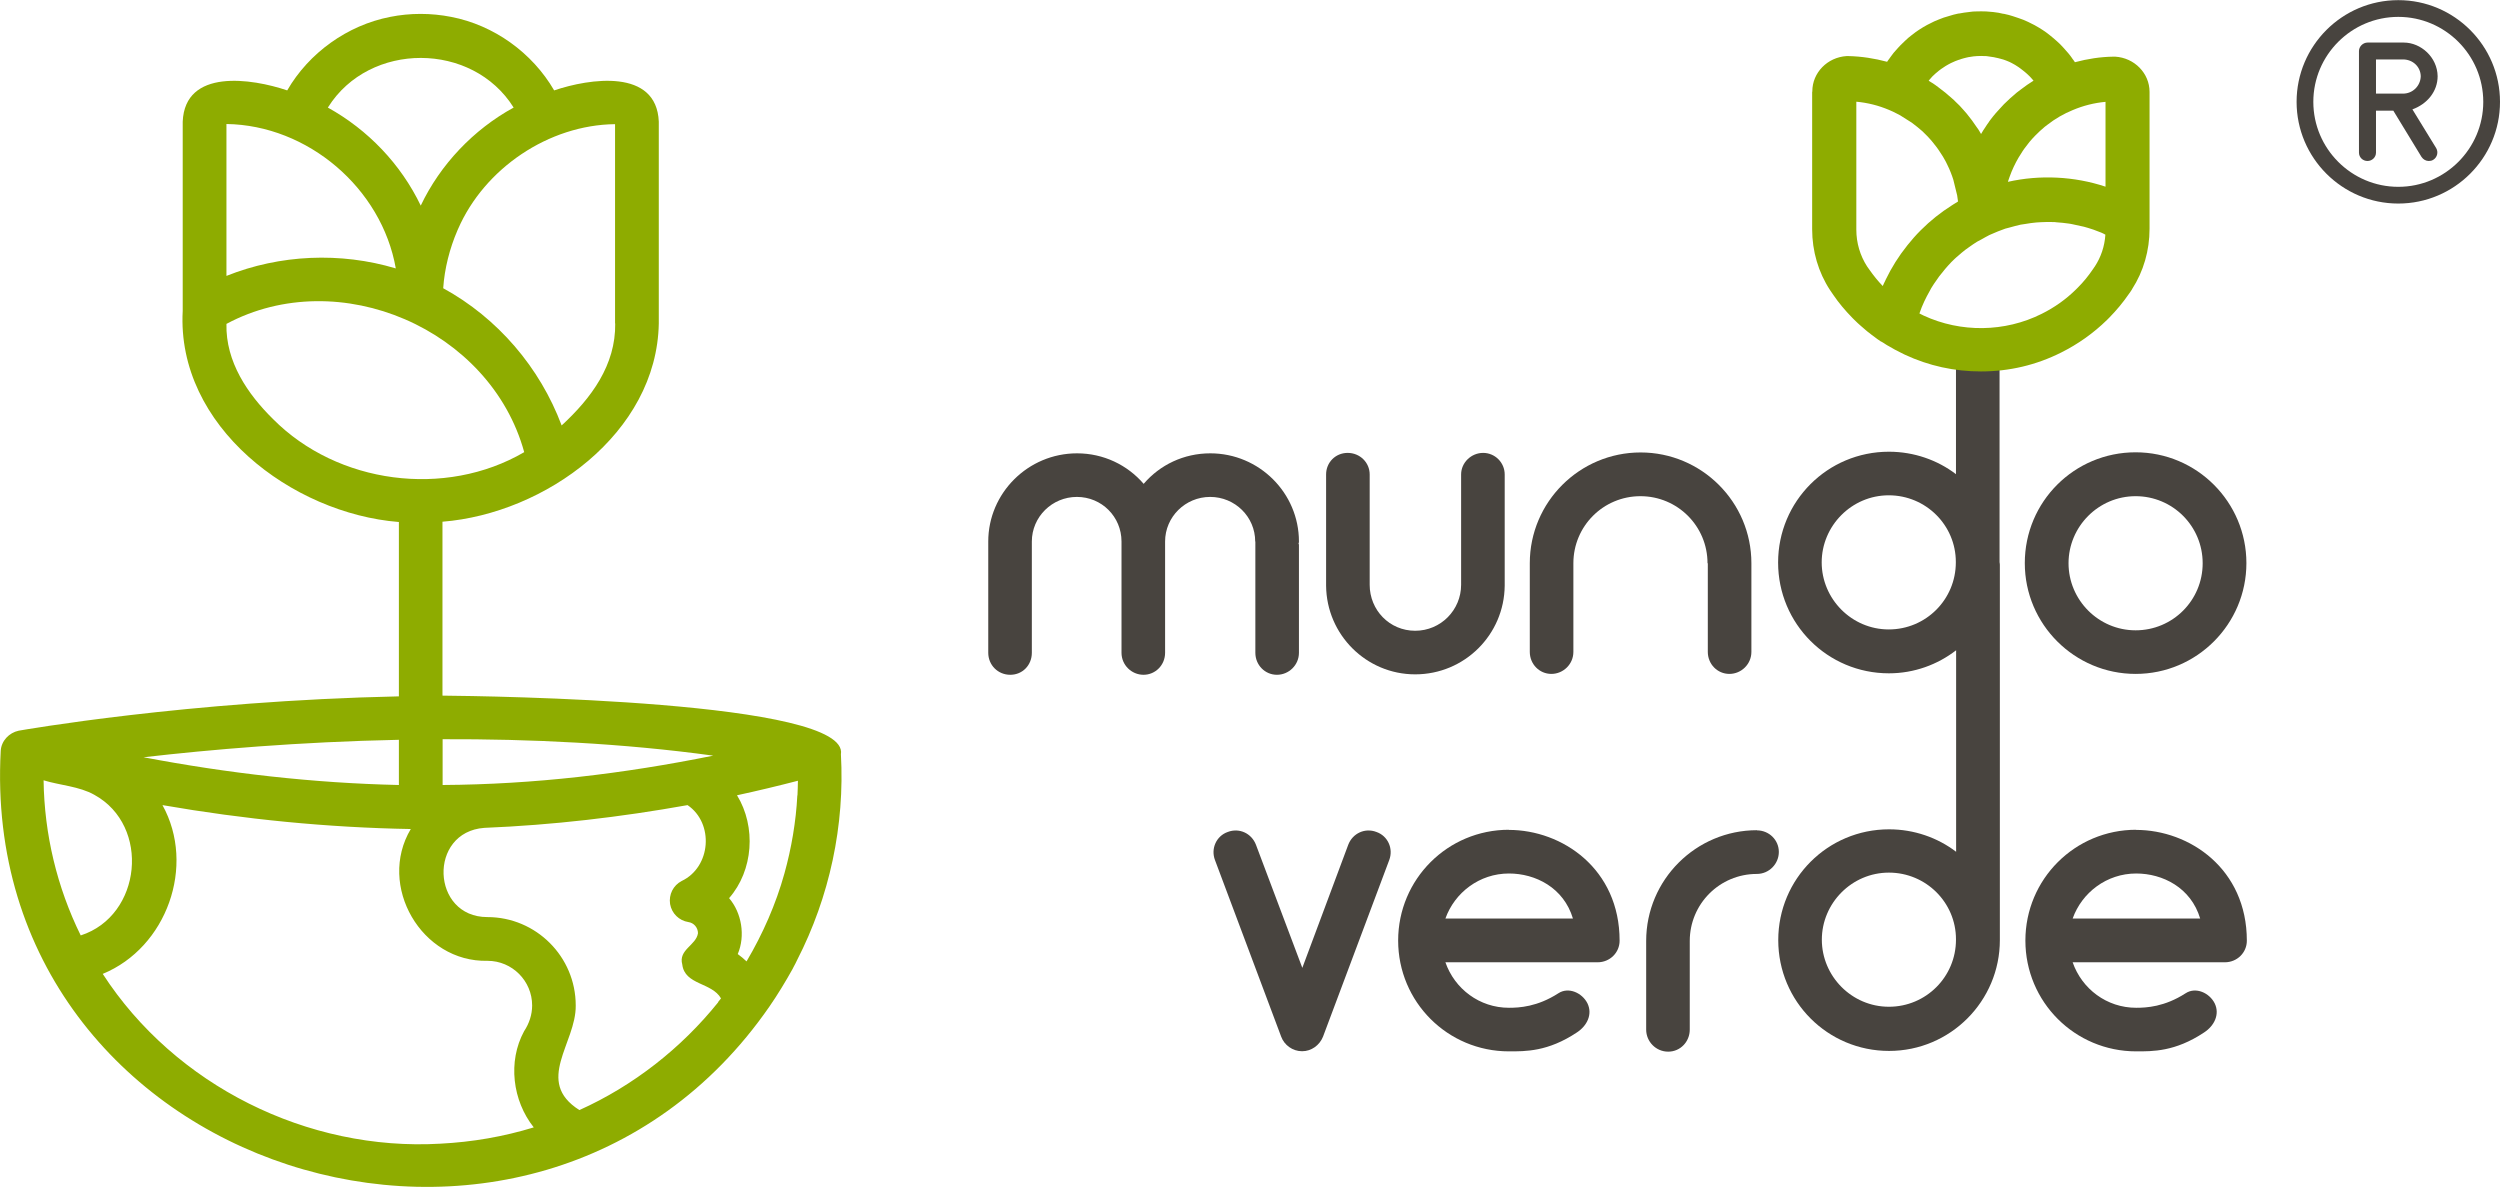
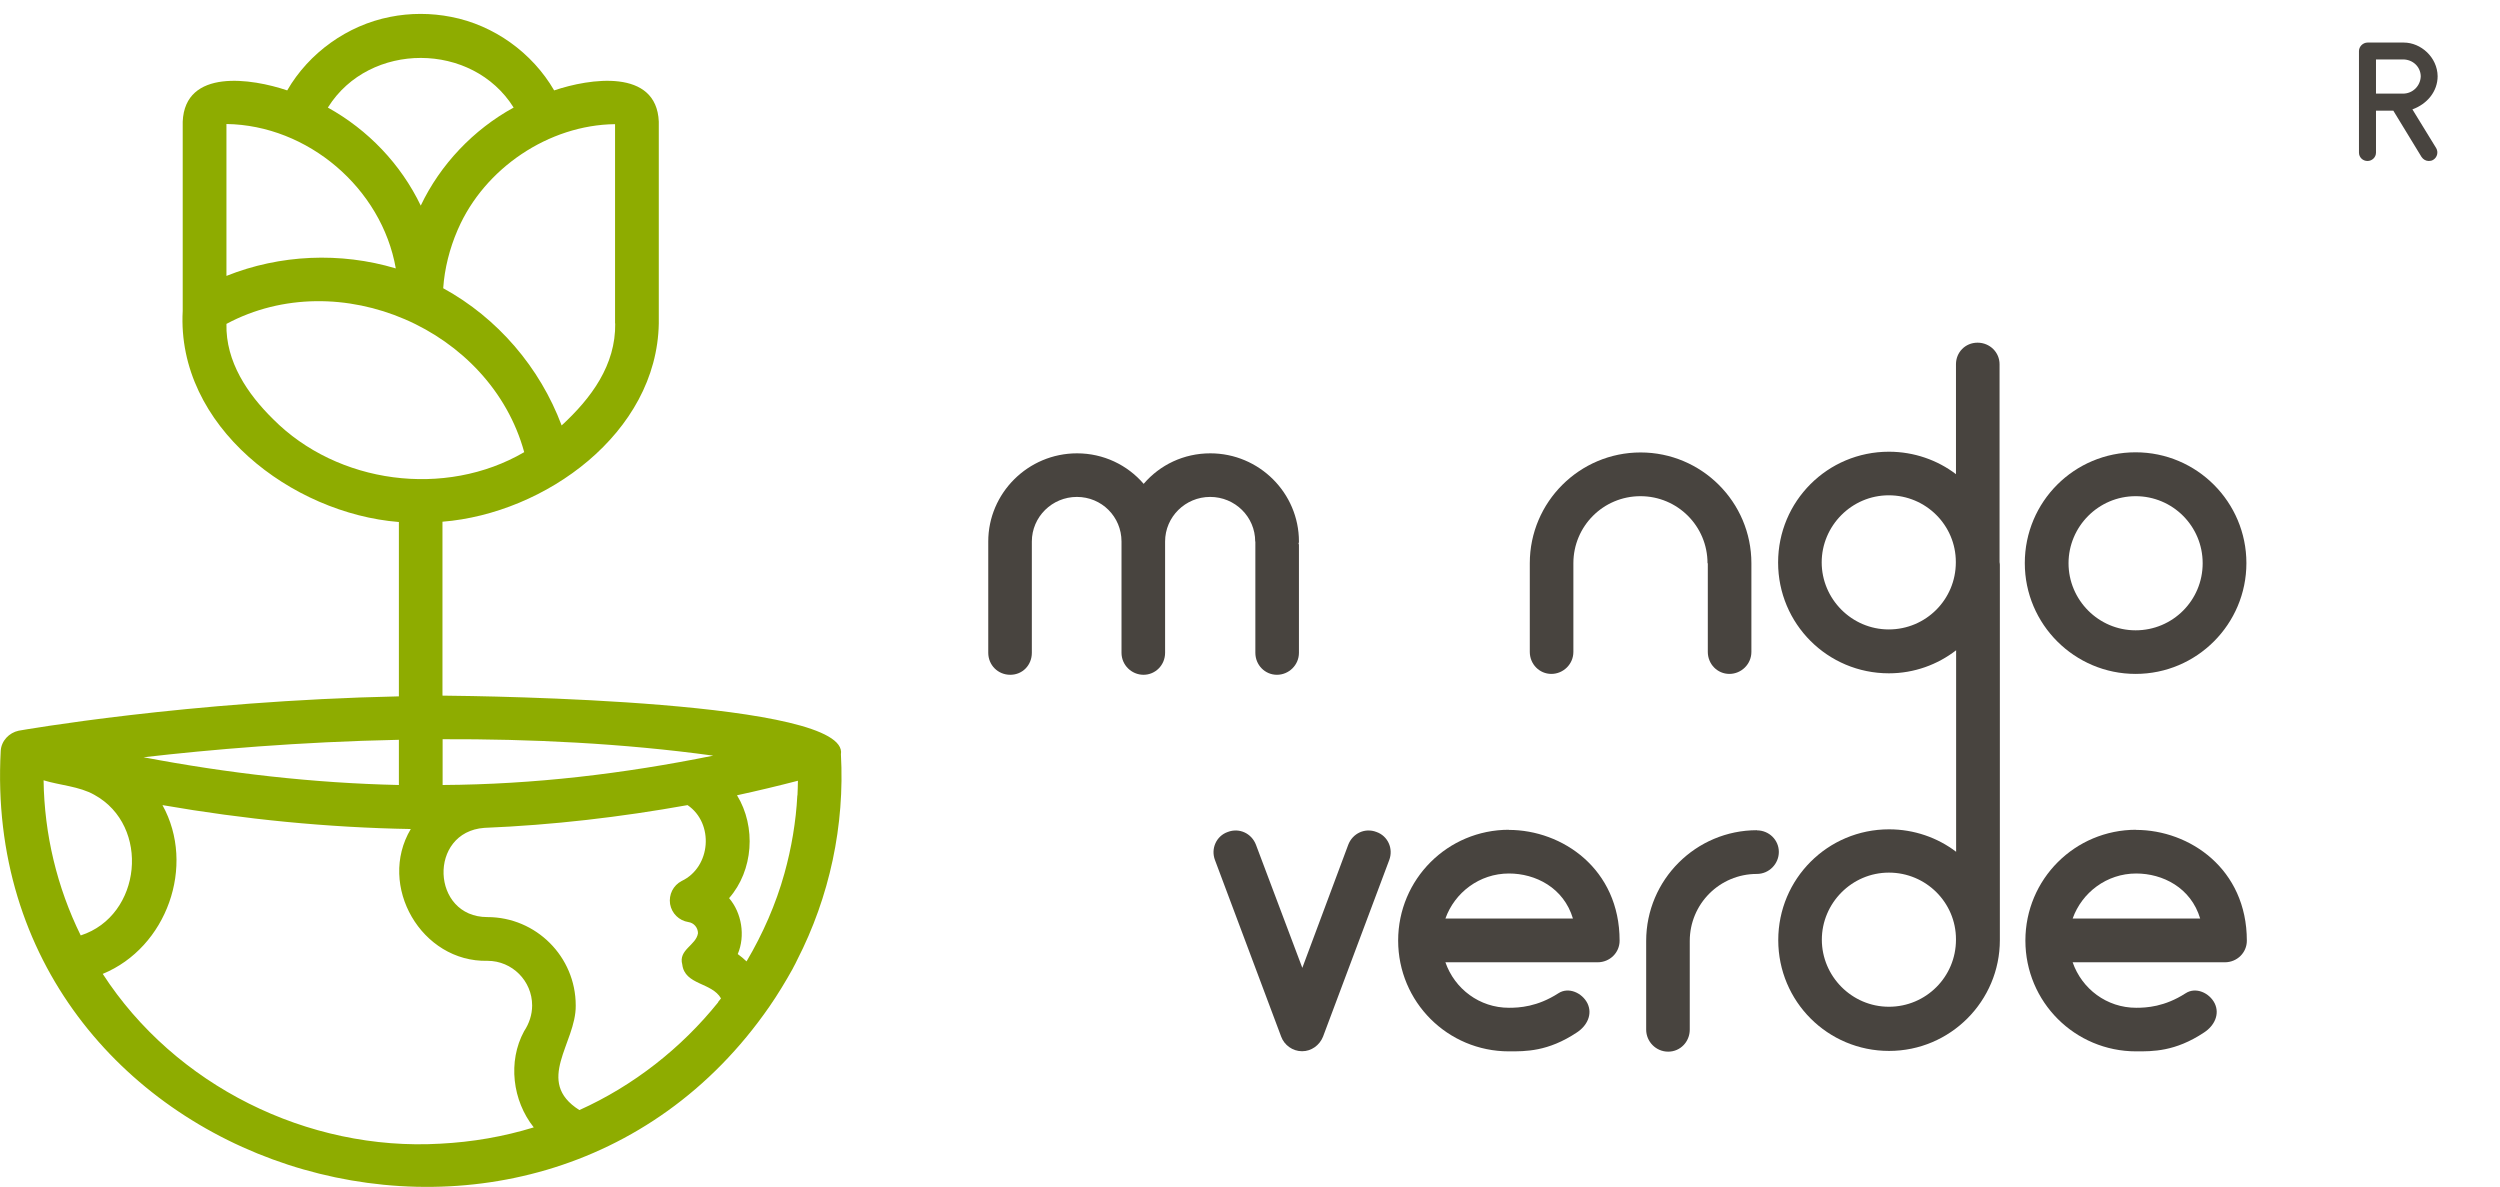
<svg xmlns="http://www.w3.org/2000/svg" id="uuid-9c0539be-e29d-4a7d-8de6-a40bf5fd5989" width="170.35" height="80.87" viewBox="0 0 170.35 80.87">
  <defs>
    <style>.uuid-2b9c7b00-cba6-46ff-b75e-a6a1ef1dab99{fill:#48443f;}.uuid-74c4afd4-255b-46af-b399-ed5975980a3a{fill:#8eac00;}</style>
  </defs>
  <path class="uuid-2b9c7b00-cba6-46ff-b75e-a6a1ef1dab99" d="M85.54,36.9v7.58c0,.84.66,1.5,1.47,1.5s1.5-.66,1.5-1.5v-7.31c0-.06,0-.09-.03-.15.03-.03.03-.06.03-.12,0-3.31-2.71-6.01-6.04-6.01-1.8,0-3.43.78-4.54,2.08-1.11-1.29-2.74-2.08-4.54-2.08-3.34,0-6.05,2.71-6.05,6.01v7.58c0,.84.66,1.5,1.5,1.5s1.47-.66,1.47-1.5v-7.58c0-1.68,1.38-3.04,3.07-3.04s3.04,1.35,3.04,3.04v7.58c0,.84.69,1.5,1.5,1.5s1.47-.66,1.47-1.5v-7.58c0-1.68,1.38-3.04,3.07-3.04s3.07,1.35,3.07,3.04Z" />
-   <path class="uuid-2b9c7b00-cba6-46ff-b75e-a6a1ef1dab99" d="M96.43,45.95c3.37,0,6.07-2.71,6.1-6.04v-7.58c0-.81-.66-1.47-1.47-1.47s-1.5.66-1.5,1.47v7.52c0,1.71-1.38,3.13-3.13,3.13s-3.1-1.41-3.1-3.13v-7.52c0-.81-.66-1.47-1.5-1.47s-1.47.66-1.47,1.47v7.58c.03,3.34,2.74,6.04,6.07,6.04Z" />
  <path class="uuid-2b9c7b00-cba6-46ff-b75e-a6a1ef1dab99" d="M116.37,38.38v6.04c0,.84.66,1.5,1.47,1.5s1.5-.66,1.5-1.5v-6.04c0-4.18-3.4-7.55-7.55-7.55s-7.55,3.37-7.55,7.55v6.04c0,.84.66,1.5,1.47,1.5s1.5-.66,1.5-1.5v-6.04c0-2.53,2.04-4.57,4.57-4.57s4.57,2.04,4.57,4.57Z" />
  <path class="uuid-2b9c7b00-cba6-46ff-b75e-a6a1ef1dab99" d="M136.25,38.32v-13.5c0-.81-.66-1.47-1.5-1.47s-1.47.66-1.47,1.47v7.49c-1.26-.96-2.86-1.53-4.57-1.53-4.18,0-7.55,3.37-7.55,7.55s3.37,7.55,7.55,7.55c1.72,0,3.31-.59,4.58-1.57v6.22s0,.01,0,.02v7.49c-1.26-.96-2.86-1.53-4.57-1.53-4.18,0-7.55,3.37-7.55,7.55s3.37,7.55,7.55,7.55,7.55-3.4,7.55-7.55v-11.5s0,0,0,0v-14.08s0-.07-.01-.11c0,0,0,0,0-.01ZM133.27,38.32c0,2.53-2.04,4.57-4.57,4.57s-4.57-2.08-4.57-4.57,2.04-4.57,4.57-4.57,4.57,2.04,4.57,4.54v.03ZM133.28,64.03c0,2.53-2.04,4.57-4.57,4.57s-4.57-2.08-4.57-4.57,2.04-4.57,4.57-4.57,4.57,2.04,4.57,4.54v.03Z" />
  <path class="uuid-2b9c7b00-cba6-46ff-b75e-a6a1ef1dab99" d="M145.52,45.92c4.18,0,7.55-3.4,7.55-7.55s-3.37-7.55-7.55-7.55-7.55,3.37-7.55,7.55,3.4,7.55,7.55,7.55ZM145.52,33.81c2.53,0,4.57,2.04,4.57,4.57s-2.04,4.57-4.57,4.57-4.57-2.07-4.57-4.57,2.04-4.57,4.57-4.57Z" />
  <path class="uuid-2b9c7b00-cba6-46ff-b75e-a6a1ef1dab99" d="M93.79,56.69c-.78-.3-1.62.09-1.92.87l-3.13,8.39-3.16-8.39c-.3-.78-1.14-1.17-1.92-.87-.78.27-1.17,1.14-.87,1.92l4.51,12.03c.21.57.78.99,1.41.99h.03c.6,0,1.17-.39,1.41-.99l4.51-12.03c.3-.78-.09-1.65-.87-1.92Z" />
  <path class="uuid-2b9c7b00-cba6-46ff-b75e-a6a1ef1dab99" d="M102.82,56.54c-4.18,0-7.55,3.37-7.55,7.55s3.37,7.55,7.55,7.55c1.11,0,2.65.03,4.63-1.29.69-.45,1.08-1.23.72-1.98-.36-.72-1.29-1.14-1.98-.69-1.44.93-2.68.99-3.37.99-2.01,0-3.7-1.29-4.33-3.1h10.37c.84,0,1.5-.66,1.5-1.47,0-4.9-3.91-7.55-7.55-7.55ZM98.49,62.59c.63-1.77,2.32-3.07,4.33-3.07,1.8,0,3.73.96,4.36,3.07h-8.69Z" />
  <path class="uuid-2b9c7b00-cba6-46ff-b75e-a6a1ef1dab99" d="M119.72,56.57c-4.15,0-7.55,3.37-7.55,7.55v6.04c0,.81.66,1.5,1.5,1.5s1.47-.69,1.47-1.5v-6.04c0-2.53,2.04-4.57,4.57-4.57.84,0,1.5-.69,1.5-1.5s-.66-1.47-1.5-1.47Z" />
  <path class="uuid-2b9c7b00-cba6-46ff-b75e-a6a1ef1dab99" d="M145.56,56.54c-4.18,0-7.55,3.37-7.55,7.55s3.37,7.55,7.55,7.55c1.11,0,2.65.03,4.63-1.29.69-.45,1.08-1.23.72-1.98-.36-.72-1.29-1.14-1.98-.69-1.44.93-2.68.99-3.37.99-2.01,0-3.7-1.29-4.33-3.1h10.37c.84,0,1.5-.66,1.5-1.47,0-4.9-3.91-7.55-7.55-7.55ZM141.23,62.59c.63-1.77,2.32-3.07,4.33-3.07,1.8,0,3.73.96,4.36,3.07h-8.69Z" />
-   <path class="uuid-74c4afd4-255b-46af-b399-ed5975980a3a" d="M123.48,6.29v9.33c0,1.49.42,2.93,1.22,4.15.08.12.16.24.24.35.33.49.78,1.03,1.28,1.54l.11.11c.18.18.32.31.46.43.12.11.24.21.36.31.07.06.15.13.24.19.01.01.08.07.15.12.12.09.17.13.23.17,0,0,.08.06.16.12l.25.17s.01,0,.02,0c0,0,0,0,0,0l.18.11s.07.04.09.06c.06.04.17.11.29.17.07.04.2.12.33.19.13.07.27.14.41.21.07.04.19.1.3.15,1.63.76,3.37,1.14,5.18,1.14,1.92,0,3.76-.43,5.47-1.29,1.14-.57,2.19-1.31,3.12-2.22l.16-.16c.49-.5.94-1.04,1.33-1.61.04-.04.12-.17.2-.29,0-.01.02-.03.02-.04.78-1.21,1.19-2.63,1.19-4.11v-.58s0-8.75,0-8.75c0-1.27-1.03-2.32-2.34-2.4-.04,0-.08,0-.11,0-.9.01-1.78.15-2.64.38,0-.01-.01-.02-.02-.04,0,0,0,0,0,0-.01-.02-.03-.05-.05-.07-.03-.04-.06-.09-.1-.13,0,0,0,0,0-.01-.04-.06-.08-.12-.13-.18-.09-.12-.2-.25-.32-.38-.07-.09-.18-.2-.29-.32-.1-.11-.2-.2-.31-.3-.15-.14-.3-.26-.46-.39-.07-.06-.17-.13-.27-.21-.15-.11-.31-.21-.47-.31-.11-.07-.22-.13-.33-.19-.04-.02-.12-.06-.2-.1-.1-.05-.17-.09-.24-.12-.21-.1-.43-.19-.65-.26-.09-.03-.19-.06-.27-.09,0,0-.06-.02-.12-.04-.09-.03-.18-.05-.27-.08-.11-.03-.23-.06-.34-.08h-.04c-.11-.03-.21-.05-.32-.07-.14-.02-.25-.04-.36-.05-.21-.02-.34-.03-.47-.04-.19-.01-.5-.01-.76,0-.1,0-.22.01-.35.03-.19.02-.3.04-.4.05-.15.02-.25.04-.35.06h0s-.03,0-.04,0c-.11.02-.23.05-.34.08-.09.02-.18.05-.27.08-.07.02-.13.04-.2.06-.02,0-.11.03-.2.06-.22.08-.44.17-.65.26l-.2.1c-.1.05-.19.09-.28.14-.07.04-.17.1-.28.16-.17.1-.33.21-.49.32-.1.07-.2.15-.3.23-.13.1-.28.22-.42.36-.11.1-.21.2-.31.3-.12.12-.22.24-.33.36-.09.09-.2.23-.3.37-.03.04-.07.09-.11.15,0,0-.01.02-.02.03l-.09.12s-.03.04-.05.07c0,0,0,0,0,0,0,.01-.02.03-.02.04-.86-.23-1.74-.37-2.65-.39-.04,0-.08,0-.11,0-1.31.08-2.34,1.13-2.34,2.4ZM138.56,5.5c-.29.18-.58.38-.85.59-.07.05-.18.13-.29.22-.3.25-.6.52-.87.79-.08.08-.16.17-.24.26-.08.09-.2.21-.31.34-.06.07-.13.16-.2.24-.06.07-.11.14-.17.22-.02.02-.05.07-.09.12h0s0,0,0,.01c-.02.02-.03.05-.05.07-.06.07-.13.19-.21.31-.09.12-.19.29-.29.46-.03-.06-.07-.11-.1-.17-.05-.09-.12-.2-.2-.3-.2-.3-.43-.62-.68-.92-.08-.1-.15-.17-.21-.24-.15-.18-.36-.4-.58-.6-.03-.03-.1-.11-.18-.17-.32-.29-.65-.56-.98-.8-.04-.03-.11-.08-.19-.14l-.16-.11s-.09-.06-.1-.06c-.06-.04-.12-.08-.19-.12.01-.01.02-.03.03-.04.09-.11.16-.18.22-.25.06-.06.12-.12.19-.18.08-.07.16-.14.25-.21.07-.06.12-.09.16-.12.1-.07.2-.14.3-.2.06-.04.12-.07.19-.11l.17-.09.11-.05c.12-.06.25-.11.39-.16l.1-.03s.11-.04.11-.04c0,0,.17-.05.17-.05.07-.02.14-.04.2-.05.03,0,.05-.01.08-.02l.39-.06c.13-.01.18-.02.24-.02.23-.01.35-.01.5,0,.09,0,.14,0,.19.01l.47.07s.05.01.08.02c.06.01.13.03.19.04.03.01.15.04.19.05.02,0,.08.03.11.03l.1.03c.13.04.25.1.38.15.03.01.13.06.16.08l.09.05c.1.05.16.09.22.13.1.06.2.13.29.2.04.03.09.07.13.1.12.09.21.17.29.24.06.06.12.12.19.18.06.07.13.13.19.21.02.03.05.05.07.08ZM143.47,12.72c-2.13-.71-4.48-.82-6.65-.33,0-.02.01-.05.02-.07.03-.1.06-.18.09-.26.17-.48.38-.92.62-1.33.08-.13.16-.26.24-.38,0,0,0-.01.01-.02.05-.08.09-.14.13-.19l.36-.47c.08-.09.14-.17.21-.24.08-.09.14-.15.19-.2.21-.21.42-.41.64-.59.06-.05.11-.09.17-.13.55-.43,1.13-.76,1.74-1.01.71-.3,1.46-.49,2.23-.56v5.78ZM130.8,21.33c.18-.53.42-1.03.7-1.52.03-.06.06-.11.09-.17.12-.2.25-.39.38-.57.05-.08.11-.16.16-.23.13-.17.27-.34.41-.51.07-.08.14-.16.21-.24.14-.16.29-.31.44-.45.08-.08.17-.15.25-.22.16-.14.31-.27.48-.4.09-.07.19-.13.28-.2.17-.12.34-.24.52-.35.1-.06.2-.11.3-.16.18-.1.35-.2.53-.29.03-.01.06-.03.09-.04,0,0,0,0,0,0,.33-.15.66-.28,1-.4.09-.03.18-.05.27-.07.25-.07.51-.14.77-.2.11-.02.22-.03.33-.05.25-.04.49-.08.74-.1.11,0,.22-.01.33-.02.25-.01.51-.02.76-.01.1,0,.21,0,.31.02.26.02.52.04.78.08.1.01.19.03.29.05.26.05.52.11.78.17.09.02.19.05.28.08.25.07.49.16.74.26.1.04.2.07.29.12.05.02.1.05.15.08-.05.79-.3,1.53-.72,2.17l-.03.04s-.05.08-.08.12c-.34.5-.67.9-1.04,1.27l-.14.14c-.68.67-1.47,1.23-2.34,1.66-2.5,1.25-5.5,1.29-8.04.11-.05-.03-.11-.05-.16-.08-.04-.02-.08-.04-.12-.06ZM126.49,6.93c.77.07,1.52.26,2.23.56.18.08.35.15.51.24.1.05.17.09.25.13l.79.5c.27.2.5.39.73.59l.11.11c.18.17.32.32.45.47,0,0,.07.08.07.08.23.28.41.51.56.75l.15.23c.03.05.08.12.12.2.1.17.18.32.25.48l.1.21c.09.2.15.37.21.53.02.07.05.15.08.24l.26,1.06h0s.06.42.06.42c-.1.06-.19.12-.29.18-.05.03-.09.06-.14.09-.76.48-1.46,1.04-2.09,1.67-.01.01-.03.03-.04.04-.31.31-.6.64-.88.99-.01.01-.02.02-.03.04-.57.71-1.06,1.49-1.46,2.32,0,.02-.02.03-.02.05-.06.13-.13.25-.18.38-.34-.35-.64-.73-.9-1.1-.09-.13-.13-.18-.17-.24-.47-.73-.73-1.59-.73-2.5V6.93Z" />
  <path class="uuid-2b9c7b00-cba6-46ff-b75e-a6a1ef1dab99" d="M164.38,7.45l1.62,2.64c.16.27.08.63-.2.8-.09.06-.2.08-.3.08-.2,0-.38-.1-.5-.28l-1.92-3.15h-1.18v2.86c0,.32-.27.57-.58.57s-.58-.24-.58-.57V3.48c0-.31.27-.58.59-.58h2.46c1.17,0,2.29,1,2.31,2.29,0,1.03-.7,1.89-1.71,2.26ZM164.95,5.2c-.01-.65-.54-1.15-1.21-1.15h-1.84v2.33h1.84c.66,0,1.19-.52,1.21-1.18Z" />
-   <path class="uuid-2b9c7b00-cba6-46ff-b75e-a6a1ef1dab99" d="M163.42,13.87c-3.82,0-6.93-3.11-6.93-6.93s3.11-6.93,6.93-6.93,6.93,3.11,6.93,6.93-3.11,6.93-6.93,6.93ZM163.42,1.15c-3.19,0-5.79,2.6-5.79,5.79s2.6,5.79,5.79,5.79,5.79-2.6,5.79-5.79-2.6-5.79-5.79-5.79Z" />
  <path class="uuid-74c4afd4-255b-46af-b399-ed5975980a3a" d="M57.3,51.4c.64-3.66-24.16-3.97-27.15-4v-11.85c6.99-.56,14.61-6.03,14.74-13.51,0,0,0-13.75,0-13.75-.15-3.64-4.71-2.95-7.13-2.13-1.49-2.57-4.11-4.45-7.02-5.01h0c-1.37-.27-2.8-.27-4.15,0h0c-2.92.57-5.54,2.45-7.02,5.01-2.42-.82-6.97-1.51-7.12,2.13,0,0,0,12.89,0,12.89-.43,7.87,7.45,13.81,14.73,14.39v11.88c-14.42.31-25.73,2.31-25.91,2.34-.65.14-1.18.69-1.22,1.37-1.56,28.68,36.28,40.72,52.39,17.41h0c.54-.78,1.11-1.72,1.57-2.55,0,0,.06-.11.06-.12.05-.09.22-.41.24-.47,2.22-4.32,3.26-9.19,2.99-14.04ZM41.92,22.04c.04,2.84-1.63,5.09-3.65,6.95-1.48-3.95-4.36-7.32-8.07-9.35.09-1.34.44-2.71.97-3.94,0,0,.04-.09.04-.09,1.8-4.14,6.18-7.1,10.7-7.15v13.58ZM22.36,7.3c2.82-4.48,9.83-4.47,12.64.03-2.73,1.49-5,3.88-6.33,6.68-1.36-2.83-3.59-5.16-6.33-6.68,0-.01.01-.02.02-.03ZM15.43,8.45c5.54.08,10.58,4.37,11.54,9.84-3.77-1.13-7.89-.95-11.54.51v-10.34ZM18.61,28.56c-1.73-1.7-3.24-3.91-3.18-6.49,7.68-4.11,17.99.36,20.29,8.74-5.38,3.14-12.72,2.17-17.11-2.25ZM48.6,51.49c-6.14,1.24-12.19,1.96-18.44,2v-3.12c5.91-.02,12.24.27,18.44,1.12ZM27.18,53.49c-5.85-.13-11.66-.8-17.4-1.89,4.51-.52,10.6-1.05,17.4-1.19v3.08ZM2.97,53.17c1.1.34,2.44.41,3.46.99,3.84,2.11,3.23,8.24-.93,9.58-1.62-3.29-2.48-6.9-2.53-10.57ZM30.01,77.93c-9.05.53-18.09-3.97-23.01-11.57,4.36-1.79,6.36-7.37,4.07-11.5,5.58.97,11.24,1.53,16.92,1.63-2.3,3.86.73,9.09,5.23,8.98,1.68,0,3.04,1.37,3.04,3.04,0,.63-.2,1.23-.55,1.76-1.12,2.06-.79,4.73.66,6.55-2.05.63-4.19,1-6.36,1.11ZM48.94,68.29c-2.51,3.13-5.79,5.7-9.46,7.35-3.09-1.95-.21-4.57-.25-7.13,0-3.32-2.7-6.02-6.02-6.02-3.84,0-4.05-5.8-.21-6.08,4.66-.19,9.27-.73,13.85-1.55,1.82,1.24,1.6,4.22-.4,5.17-.58.3-.89.93-.79,1.57.11.64.61,1.13,1.25,1.23.37.05.65.38.65.76-.12.82-1.35,1.12-1.07,2.13.17,1.41,2.01,1.21,2.64,2.31-.05.07-.15.19-.2.25ZM54.33,54.2c-.09,1.77-.4,3.6-.88,5.32-.58,2.09-1.47,4.11-2.58,5.99-.19-.18-.39-.35-.6-.5.53-1.24.27-2.81-.59-3.81,1.65-1.88,1.86-4.86.54-7.01,1.43-.31,2.76-.63,4.15-.99,0,.34-.02.67-.03,1Z" />
</svg>